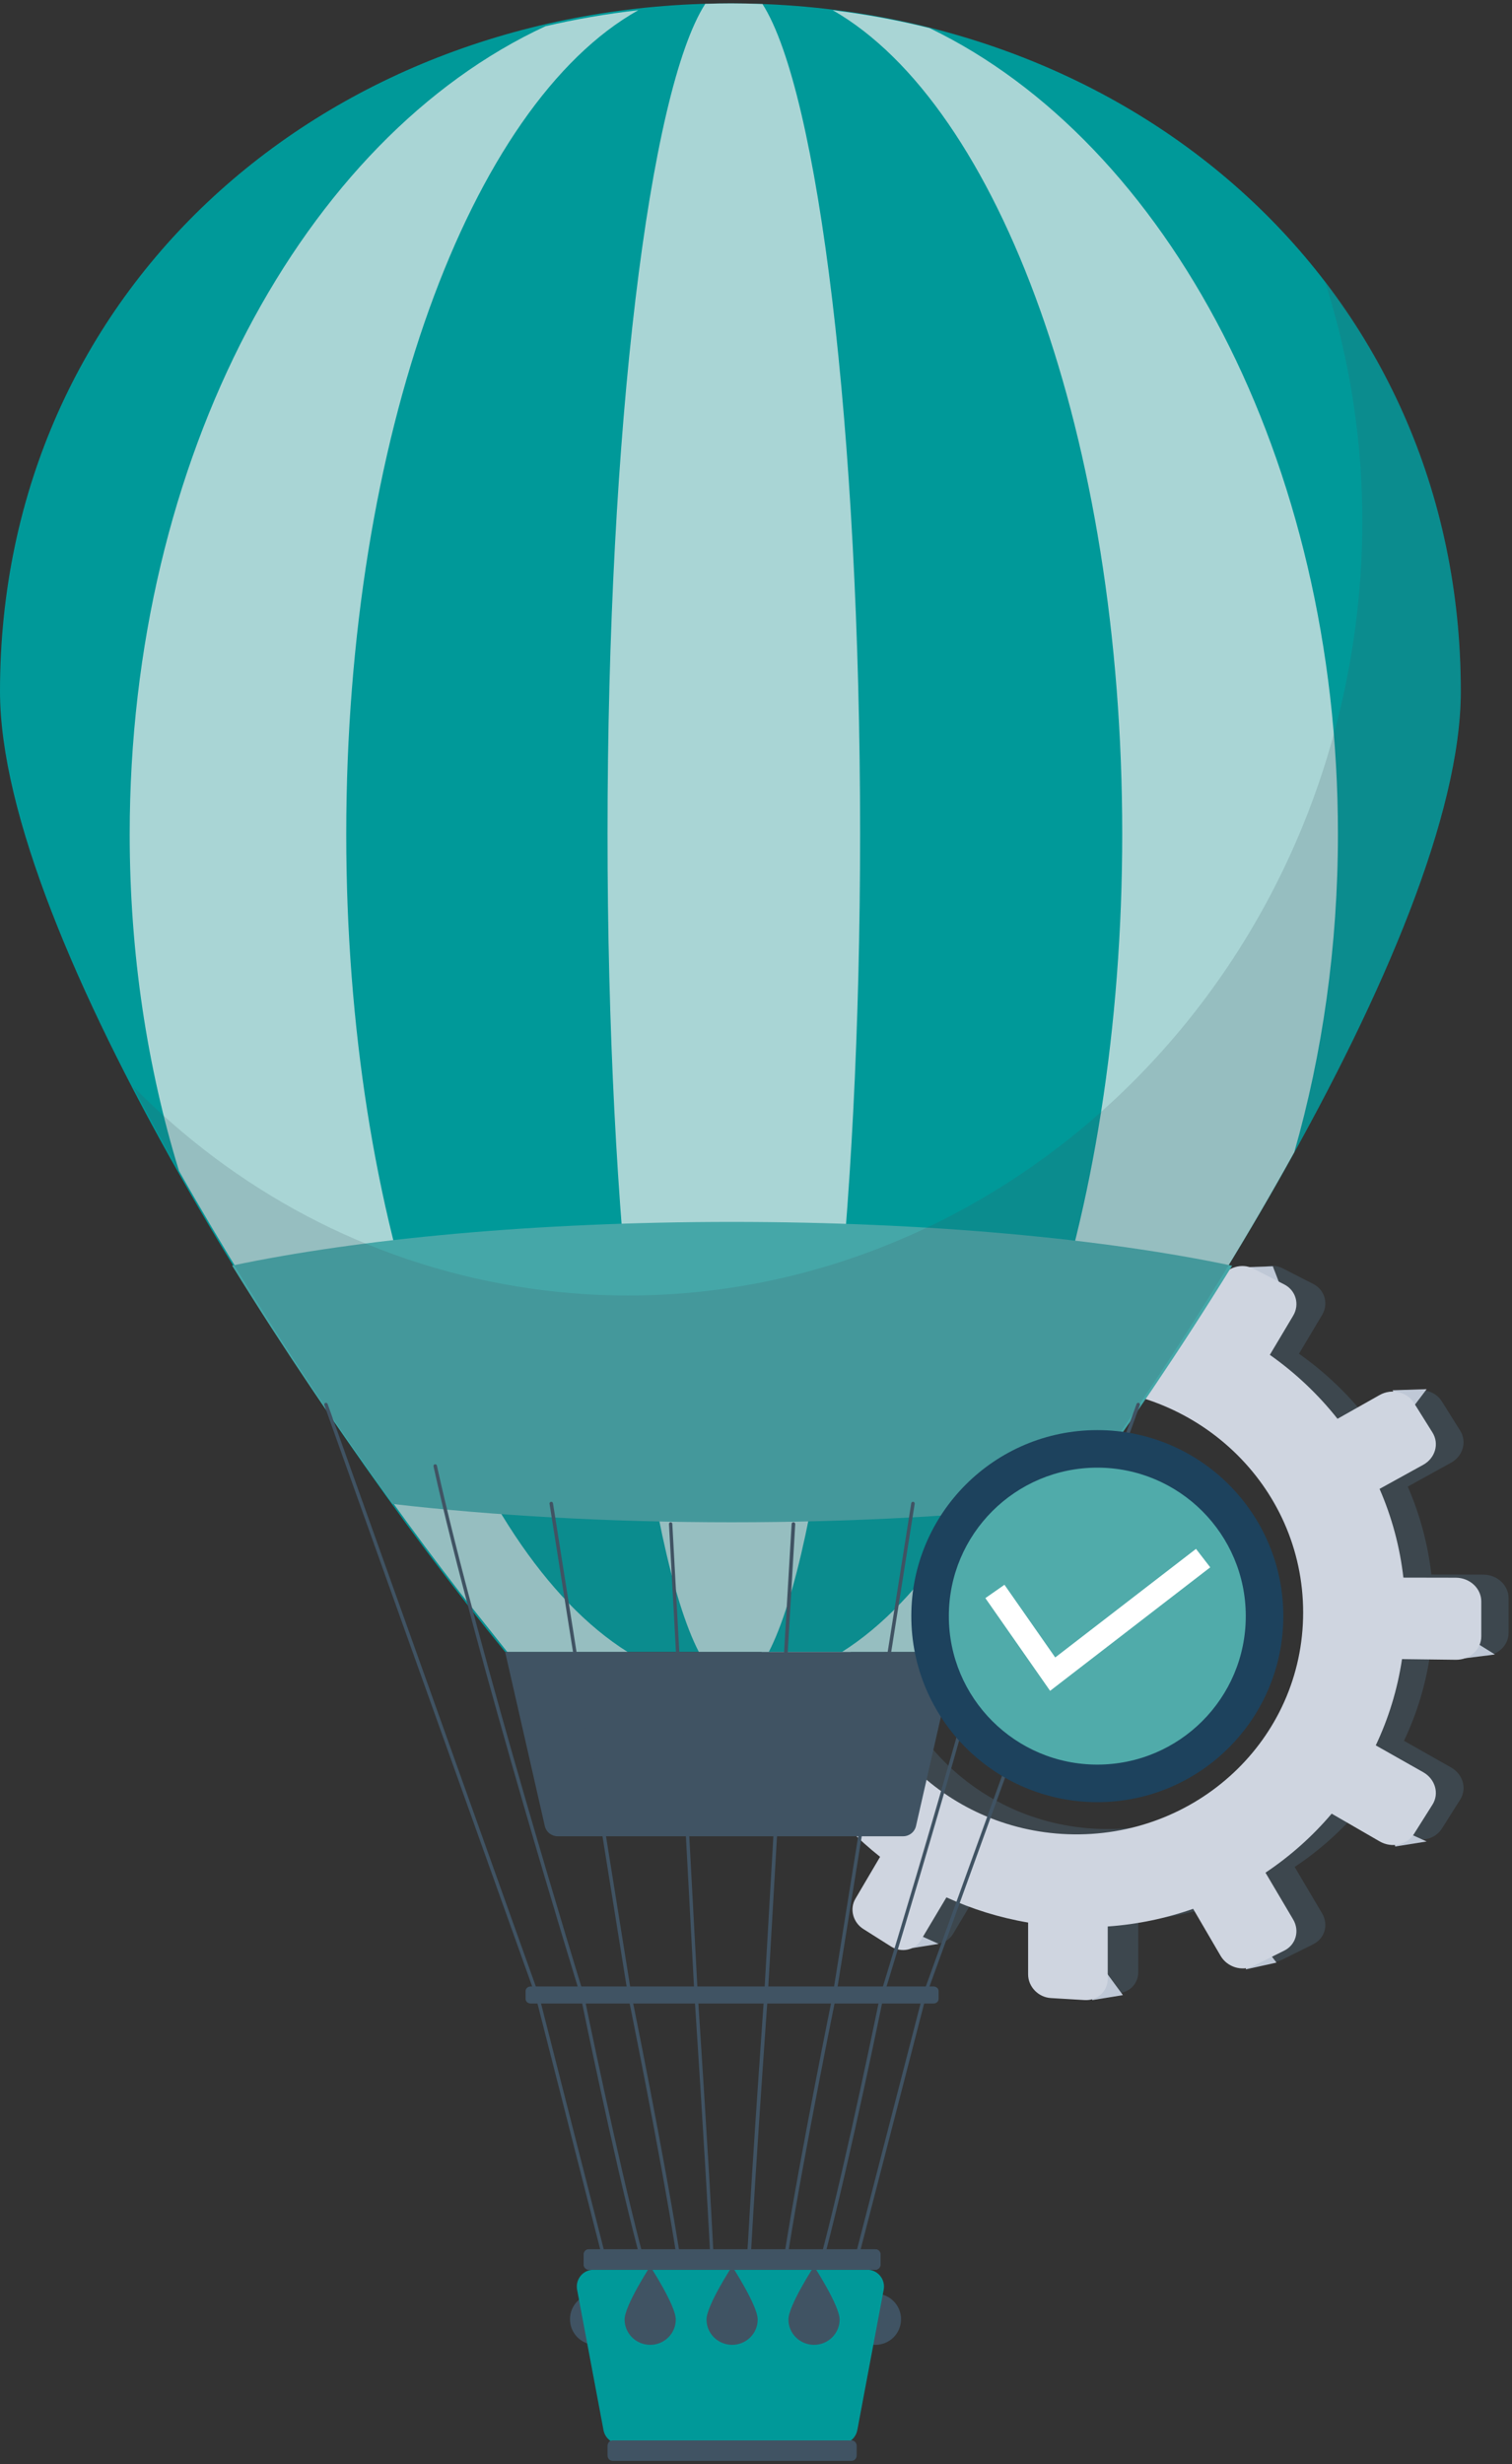
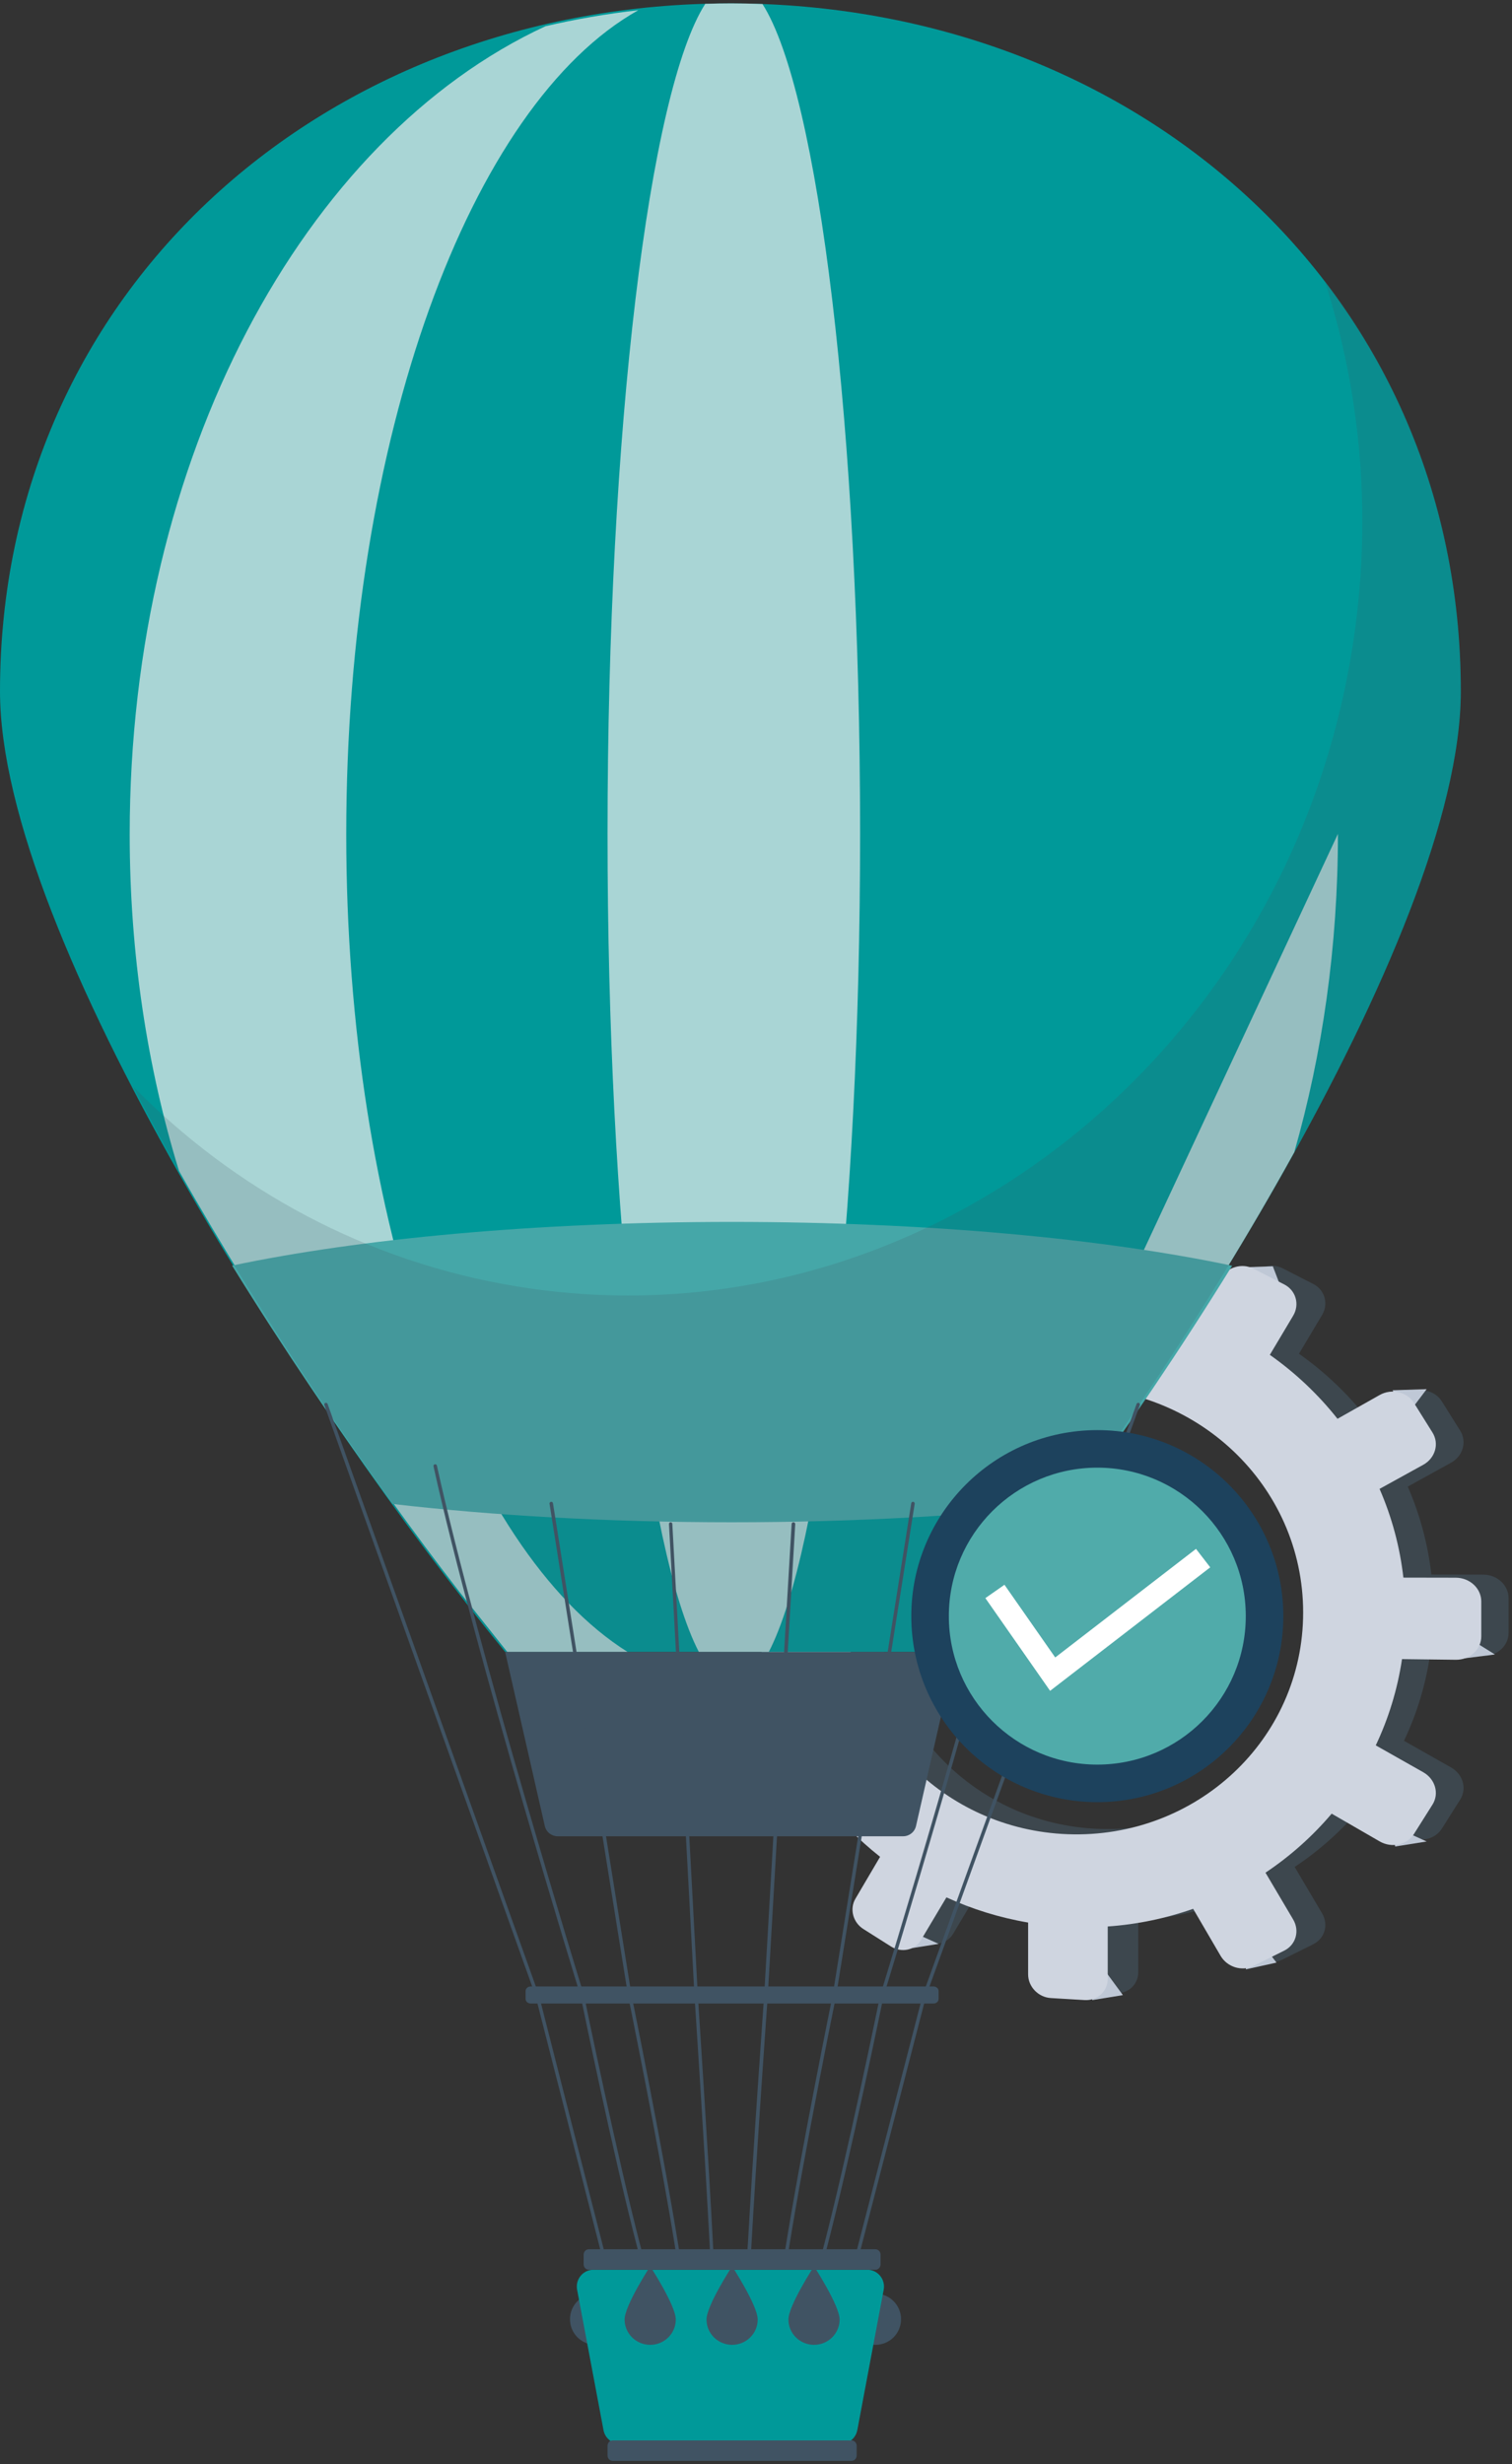
<svg xmlns="http://www.w3.org/2000/svg" width="443" height="722" overflow="hidden">
  <rect width="100%" height="100%" fill="#333333" stroke="none" />
  <defs>
    <clipPath id="clip0">
      <rect x="582" y="-1" width="443" height="722" />
    </clipPath>
  </defs>
  <g clip-path="url(#clip0)" transform="translate(-582 1)">
    <path d="M796 466.158 796 475.25C796 478.669 798.692 481.474 802.021 481.515L814.942 481.676C816.049 489.803 818.242 497.608 821.375 504.938L809.802 511.465C806.896 513.105 805.901 516.883 807.578 519.91L812.047 527.988C813.733 531.033 817.477 532.196 820.415 530.577L832.381 523.975C837.246 530.46 842.965 536.322 849.386 541.39L842.211 553.576C840.476 556.521 841.505 560.443 844.513 562.345L852.555 567.433C855.596 569.357 859.496 568.522 861.263 565.561L868.656 553.165C876.061 556.559 884.015 559.052 892.379 560.477L892.379 575.522C892.379 579.105 895.337 582.185 898.994 582.404L908.785 582.988C912.491 583.207 915.503 580.453 915.503 576.829L915.503 561.619C924.12 561.013 932.446 559.257 940.314 556.49L948.282 570.134C950.203 573.423 954.468 574.749 957.816 573.084L966.766 568.632C970.151 566.947 971.32 562.89 969.358 559.58L961.326 545.993C968.514 541.193 974.987 535.425 980.556 528.861L994.483 536.916C997.963 538.923 1002.41 537.971 1004.44 534.776L1009.82 526.255C1011.86 523.039 1010.64 518.812 1007.13 516.825L993.357 509.03C997.059 501.223 999.66 492.814 1000.97 483.982L1016.58 484.175C1020.67 484.225 1024 481.182 1024 477.372L1024 467.247C1024 463.441 1020.67 460.348 1016.58 460.341L1001.38 460.315C1000.34 451.272 997.971 442.621 994.458 434.552L1007.13 427.559C1010.64 425.62 1011.85 421.411 1009.82 418.167L1004.44 409.569C1002.41 406.347 997.954 405.332 994.483 407.289L982.236 414.198C976.625 407.108 969.998 400.852 962.585 395.628L969.358 384.271C971.32 380.987 970.151 376.912 966.766 375.181L957.814 370.602C954.466 368.891 950.201 370.155 948.279 373.417L941.745 384.518C933.459 381.348 924.646 379.299 915.503 378.54L915.503 366.261C915.503 362.639 912.489 359.839 908.785 360.007L898.994 360.453C895.335 360.619 892.379 363.66 892.379 367.242L892.379 379.387C883.511 380.785 875.102 383.392 867.321 387.006L861.265 376.764C859.499 373.777 855.598 372.888 852.557 374.769L844.515 379.744C841.507 381.606 840.478 385.514 842.212 388.481L848.255 398.829C841.647 404.127 835.812 410.285 830.922 417.116L820.417 411.173C817.479 409.509 813.735 410.621 812.05 413.643L807.58 421.656C805.905 424.661 806.898 428.451 809.804 430.134L820.442 436.285C817.469 443.757 815.471 451.71 814.605 459.996L802.023 459.975C798.692 459.971 796 462.739 796 466.158ZM839.646 469.598C839.646 434.887 867.915 406.061 903.88 405.188 941.108 404.286 972.267 433.488 972.267 470.445 972.267 507.399 941.108 536.205 903.88 534.828 867.915 533.498 839.646 504.312 839.646 469.598Z" fill="#4B6070" fill-rule="evenodd" fill-opacity="0.451" />
    <path d="M946 370.308 954.924 370 958 378 946 370.308Z" fill="#BFC8D6" fill-rule="evenodd" />
    <path d="M857 374 846 374.093 846 381 857 374Z" fill="#BFC8D6" fill-rule="evenodd" />
    <path d="M817 410 807 410.471 809.499 417 817 410Z" fill="#BFC8D6" fill-rule="evenodd" />
    <path d="M801 460 791 460.843 794.267 466 801 460Z" fill="#BFC8D6" fill-rule="evenodd" />
    <path d="M818 531.599 808.2 533 807 525 818 531.599Z" fill="#BFC8D6" fill-rule="evenodd" />
    <path d="M857 568.523 847.736 570 847 564 857 568.523Z" fill="#BFC8D6" fill-rule="evenodd" />
    <path d="M902 585 911 583.538 903.252 573 902 585Z" fill="#BFC8D6" fill-rule="evenodd" />
    <path d="M947 576 956 574.01 949.055 565 947 576Z" fill="#BFC8D6" fill-rule="evenodd" />
    <path d="M1000 406 990 406.327 993.96 414 1000 406Z" fill="#BFC8D6" fill-rule="evenodd" />
    <path d="M1020 483.735 1010 485 1010.8 478 1020 483.735Z" fill="#BFC8D6" fill-rule="evenodd" />
    <path d="M1000 538.527 990.756 540 990 534 1000 538.527Z" fill="#BFC8D6" fill-rule="evenodd" />
    <path d="M786 467.109 786 476.283C786 479.732 788.716 482.563 792.075 482.605L805.107 482.768C806.224 490.969 808.438 498.843 811.599 506.239L799.925 512.825C796.991 514.48 795.989 518.29 797.679 521.345L802.189 529.496C803.89 532.569 807.666 533.743 810.631 532.107L822.703 525.446C827.611 531.988 833.378 537.903 839.857 543.016L832.618 555.312C830.869 558.283 831.907 562.24 834.941 564.16L843.054 569.293C846.121 571.233 850.055 570.392 851.838 567.404L859.294 554.897C866.764 558.32 874.788 560.838 883.226 562.277L883.226 577.457C883.226 581.071 886.208 584.181 889.898 584.399L899.775 584.988C903.514 585.21 906.552 582.429 906.552 578.774L906.552 563.428C915.246 562.816 923.644 561.046 931.579 558.254L939.616 572.021C941.554 575.34 945.857 576.677 949.234 574.996L958.266 570.505C961.683 568.806 962.855 564.711 960.879 561.371L952.776 547.663C960.023 542.819 966.555 536.998 972.169 530.374L986.23 538.504C989.729 540.53 994.225 539.568 996.265 536.345L1001.69 527.745C1003.75 524.5 1002.53 520.236 998.986 518.23L985.087 510.365C988.816 502.488 991.444 494.005 992.775 485.092L1008.52 485.287C1012.65 485.338 1016 482.266 1016 478.426L1016 468.21C1016 464.37 1012.65 461.249 1008.52 461.242L993.176 461.214C992.135 452.09 989.746 443.361 986.196 435.22L998.986 428.165C1002.53 426.211 1003.75 421.962 1001.69 418.688L996.265 410.013C994.225 406.761 989.729 405.737 986.23 407.713L973.875 414.685C968.21 407.529 961.527 401.22 954.049 395.948L960.881 384.489C962.857 381.176 961.684 377.064 958.268 375.317L949.236 370.697C945.859 368.97 941.555 370.246 939.618 373.537L933.026 384.738C924.666 381.54 915.777 379.472 906.554 378.707L906.554 366.317C906.554 362.662 903.514 359.838 899.777 360.007L889.9 360.456C886.21 360.624 883.228 363.691 883.228 367.305L883.228 379.561C874.281 380.971 865.8 383.601 857.949 387.246L851.84 376.913C850.059 373.899 846.123 373.001 843.055 374.9L834.944 379.919C831.909 381.796 830.872 385.74 832.62 388.736L838.714 399.177C832.048 404.521 826.161 410.736 821.228 417.627L810.631 411.63C807.666 409.953 803.89 411.072 802.189 414.122L797.679 422.209C795.989 425.242 796.991 429.066 799.925 430.762L810.656 436.967C807.658 444.506 805.642 452.532 804.768 460.891L792.077 460.87C788.716 460.867 786 463.659 786 467.109ZM830.03 470.58C830.03 435.556 858.548 406.472 894.826 405.59 932.381 404.679 963.809 434.145 963.809 471.432 963.809 508.719 932.381 537.783 894.826 536.393 858.546 535.053 830.03 505.606 830.03 470.58Z" fill="#CFD5E0" fill-rule="evenodd" />
    <path d="M756.5 686C760.642 686 764 682.642 764 678.5 764 674.358 760.642 671 756.5 671 752.358 671 749 674.358 749 678.5 749 682.642 752.358 686 756.5 686Z" fill="#405363" fill-rule="evenodd" />
    <path d="M838.5 686C842.642 686 846 682.642 846 678.5 846 674.358 842.642 671 838.5 671 834.358 671 831 674.358 831 678.5 831 682.642 834.358 686 838.5 686Z" fill="#405363" fill-rule="evenodd" />
    <path d="M861.973 482.999C919.731 413.23 1010 273.34 1010 201.557 1010 83.453 914.19 0 796 0 677.81 0 582 83.453 582 201.558 582 273.341 672.75 413.231 730.027 483L861.973 482.999Z" fill="#009999" fill-rule="evenodd" />
-     <path d="M974 243.307C974 133.761 923.932 40.717 854.325 7.222 845.121 4.924 835.663 3.18 826 2 874.791 29.967 910.8 127.398 910.8 243.307 910.8 357.083 876.104 453.054 828.682 483L862.211 483 874.519 467.644C902.282 432.075 934.933 384.152 961.202 336.592 969.444 307.774 974 276.292 974 243.307Z" fill="#A9D5D5" fill-rule="evenodd" />
+     <path d="M974 243.307L862.211 483 874.519 467.644C902.282 432.075 934.933 384.152 961.202 336.592 969.444 307.774 974 276.292 974 243.307Z" fill="#A9D5D5" fill-rule="evenodd" />
    <path d="M683.445 243.43C683.445 127.248 719.803 29.633 769 2 759.74 3.046 750.671 4.62 741.821 6.685 671.069 39.47 620 133.066 620 243.43 620 278.455 625.153 311.786 634.436 342.029 659.741 386.764 690.301 431.406 716.576 465.35L730.639 483 765.888 483C718.278 453.07 683.445 357.147 683.445 243.43Z" fill="#A9D5D5" fill-rule="evenodd" />
    <path d="M805.402 0.182C802.351 0.07 799.287 0 796.205 0 793.669 0 791.147 0.052 788.631 0.128 772.229 25.703 760 124.825 760 243.207 760 357.03 771.305 453.042 786.757 483L807.244 483C822.695 453.042 834 357.029 834 243.207 834 124.904 821.79 25.837 805.402 0.182Z" fill="#A9D5D5" fill-rule="evenodd" />
    <path d="M796.408 357C739.278 357 687.54 361.891 650 369.803 665.189 394.403 681.415 418.295 697.004 439.637 726.528 443.056 760.396 445 796.409 445 832.5 445 866.436 443.047 896.005 439.615 911.625 418.289 927.84 394.419 943 369.841 905.444 361.906 853.63 357 796.408 357Z" fill="#45A7A8" fill-rule="evenodd" />
    <path d="M970.032 81C980.939 114.71 984.225 151.811 978.08 189.672 958.342 311.28 848.888 394.67 733.605 375.929 689.384 368.74 650.739 347.557 621 317.323 652.486 378.148 697.036 442.424 730.293 483L862.114 483C919.817 413.186 1010 273.207 1010 201.377 1010 154.895 995.184 113.783 970.032 81Z" fill="#405363" fill-rule="evenodd" fill-opacity="0.18" />
    <path d="M846.615 537 745.384 537C743.583 537 742.02 535.753 741.62 533.995L730 483 862 483 850.38 533.995C849.98 535.753 848.416 537 846.615 537Z" fill="#405363" fill-rule="evenodd" />
    <path d="M758.494 659C758.267 659 758.061 658.847 758.004 658.617L738.884 583.695 677.03 410.681C676.936 410.416 677.072 410.125 677.334 410.029 677.595 409.937 677.887 410.071 677.982 410.336L739.851 583.397 758.984 658.364C759.053 658.635 758.891 658.913 758.62 658.983 758.578 658.995 758.536 659 758.494 659Z" fill="#405363" fill-rule="evenodd" />
    <path d="M769.491 659C769.264 659 769.059 658.849 768.999 658.621 761.638 630.461 752.232 584.362 752.138 583.901 751.841 582.949 721.072 483.336 709.012 428.615 708.951 428.341 709.125 428.071 709.4 428.012 709.68 427.951 709.944 428.126 710.006 428.398 722.056 483.079 752.814 582.651 753.123 583.65 753.229 584.161 762.63 630.232 769.983 658.365 770.055 658.636 769.892 658.913 769.619 658.984 769.576 658.995 769.532 659 769.491 659Z" fill="#405363" fill-rule="evenodd" />
    <path d="M780.486 659C780.24 659 780.021 658.821 779.981 658.571 775.454 630.049 766.12 584.19 766.026 583.73 765.87 582.762 750.662 488.328 743.006 439.586 742.963 439.308 743.153 439.048 743.433 439.005 743.714 438.966 743.975 439.151 744.018 439.429 751.672 488.17 766.881 582.602 767.034 583.55 767.124 583.99 776.462 629.869 780.994 658.413 781.038 658.69 780.846 658.951 780.567 658.995 780.541 658.998 780.514 659 780.486 659Z" fill="#405363" fill-rule="evenodd" />
    <path d="M790.506 659C790.244 659 790.027 658.79 790.013 658.519 788.542 629.851 785.506 584.205 785.475 583.747 785.425 582.82 780.522 491.214 778.001 445.536 777.985 445.255 778.194 445.015 778.466 445 778.779 444.997 778.973 445.199 778.987 445.478 781.508 491.158 786.411 582.764 786.461 583.685 786.49 584.136 789.529 629.79 790.999 658.465 791.014 658.745 790.804 658.985 790.532 658.999 790.524 659 790.515 659 790.506 659Z" fill="#405363" fill-rule="evenodd" />
    <path d="M801.532 659C801.522 659 801.513 659 801.504 658.999 801.211 658.985 800.985 658.745 801.001 658.465 802.585 629.79 805.856 584.136 805.888 583.679 805.941 582.766 811.223 491.158 813.936 445.478 813.953 445.199 814.175 444.997 814.498 445 814.791 445.015 815.016 445.255 814.999 445.535 812.285 491.215 807.004 582.821 806.95 583.741 806.917 584.205 803.646 629.85 802.063 658.518 802.048 658.789 801.813 659 801.532 659Z" fill="#405363" fill-rule="evenodd" />
    <path d="M812.514 659C812.487 659 812.46 658.998 812.433 658.994 812.153 658.951 811.963 658.69 812.006 658.412 816.537 629.869 825.876 583.989 825.969 583.529 826.119 582.602 841.328 488.17 848.982 439.43 849.026 439.152 849.293 438.962 849.567 439.006 849.846 439.049 850.037 439.309 849.994 439.587 842.339 488.328 827.13 582.762 826.978 583.71 826.88 584.191 817.545 630.048 813.019 658.57 812.98 658.821 812.761 659 812.514 659Z" fill="#405363" fill-rule="evenodd" />
    <path d="M823.509 659C823.467 659 823.423 658.995 823.381 658.984 823.109 658.913 822.946 658.636 823.017 658.365 830.369 630.232 839.77 584.162 839.863 583.7 840.185 582.652 870.945 483.079 882.995 428.398 883.054 428.126 883.325 427.951 883.601 428.012 883.875 428.072 884.049 428.341 883.988 428.615 871.93 483.337 841.158 582.95 840.848 583.95 840.767 584.364 831.361 630.461 824.001 658.621 823.941 658.849 823.735 659 823.509 659Z" fill="#405363" fill-rule="evenodd" />
    <path d="M833.512 659C833.47 659 833.427 658.995 833.385 658.985 833.111 658.914 832.946 658.636 833.016 658.365L852.367 583.446 915.006 410.337C915.102 410.071 915.398 409.936 915.661 410.029 915.927 410.124 916.065 410.416 915.97 410.681L853.345 583.745 834.008 658.617C833.949 658.848 833.741 659 833.512 659Z" fill="#405363" fill-rule="evenodd" />
    <path d="M828.383 715 763.616 715C761.271 715 759.256 713.315 758.819 710.988L751.087 669.853C750.516 666.814 752.822 664 755.884 664L836.115 664C839.177 664 841.484 666.814 840.913 669.853L833.181 710.988C832.743 713.315 830.729 715 828.383 715Z" fill="#009999" fill-rule="evenodd" />
    <path d="M831.499 714 761.5 714C760.672 714 760 714.714 760 715.597L760 718.403C760 719.286 760.672 720 761.5 720L831.499 720C832.328 720 833 719.286 833 718.403L833 715.597C833 714.714 832.328 714 831.499 714Z" fill="#405363" fill-rule="evenodd" />
    <path d="M838.5 658 754.501 658C753.671 658 753 658.714 753 659.597L753 662.403C753 663.286 753.671 664 754.501 664L838.5 664C839.329 664 840 663.286 840 662.403L840 659.597C840 658.715 839.329 658 838.5 658Z" fill="#405363" fill-rule="evenodd" />
-     <path d="M838.5 658 754.501 658C753.671 658 753 658.714 753 659.597L753 662.403C753 663.286 753.671 664 754.501 664L838.5 664C839.329 664 840 663.286 840 662.403L840 659.597C840 658.715 839.329 658 838.5 658Z" fill="#405363" fill-rule="evenodd" />
    <path d="M855.509 581 737.489 581C736.667 581 736 581.595 736 582.33L736 584.669C736 585.404 736.667 586 737.489 586L855.51 586C856.333 586 857 585.404 857 584.669L857 582.33C857 581.595 856.333 581 855.509 581Z" fill="#405363" fill-rule="evenodd" />
    <path d="M780 678.585C780 682.679 776.643 686 772.501 686 768.357 686 765 682.68 765 678.585 765 674.49 772.501 663 772.501 663 772.501 663 780 674.49 780 678.585Z" fill="#405363" fill-rule="evenodd" />
    <path d="M804 678.585C804 682.679 800.642 686 796.5 686 792.358 686 789 682.68 789 678.585 789 674.49 796.5 663 796.5 663 796.5 663 804 674.49 804 678.585Z" fill="#405363" fill-rule="evenodd" />
    <path d="M828 678.585C828 682.679 824.642 686 820.5 686 816.358 686 813 682.68 813 678.585 813 674.49 820.5 663 820.5 663 820.5 663 828 674.49 828 678.585Z" fill="#405363" fill-rule="evenodd" />
    <path d="M903.5 527C933.599 527 958 502.599 958 472.5 958 442.4 933.599 418 903.5 418 873.4 418 849 442.4 849 472.5 849 502.599 873.4 527 903.5 527Z" fill="#1D425D" fill-rule="evenodd" />
    <path d="M903.5 516C927.525 516 947 496.524 947 472.5 947 448.475 927.525 429 903.5 429 879.475 429 860 448.475 860 472.5 860 496.524 879.475 516 903.5 516Z" fill="#50ABAA" fill-rule="evenodd" />
    <path d="M873.5 465.268 890.419 489.5 934.5 455.5" stroke="#FFFFFF" stroke-width="6.827" stroke-miterlimit="8" fill="none" fill-rule="evenodd" />
  </g>
</svg>